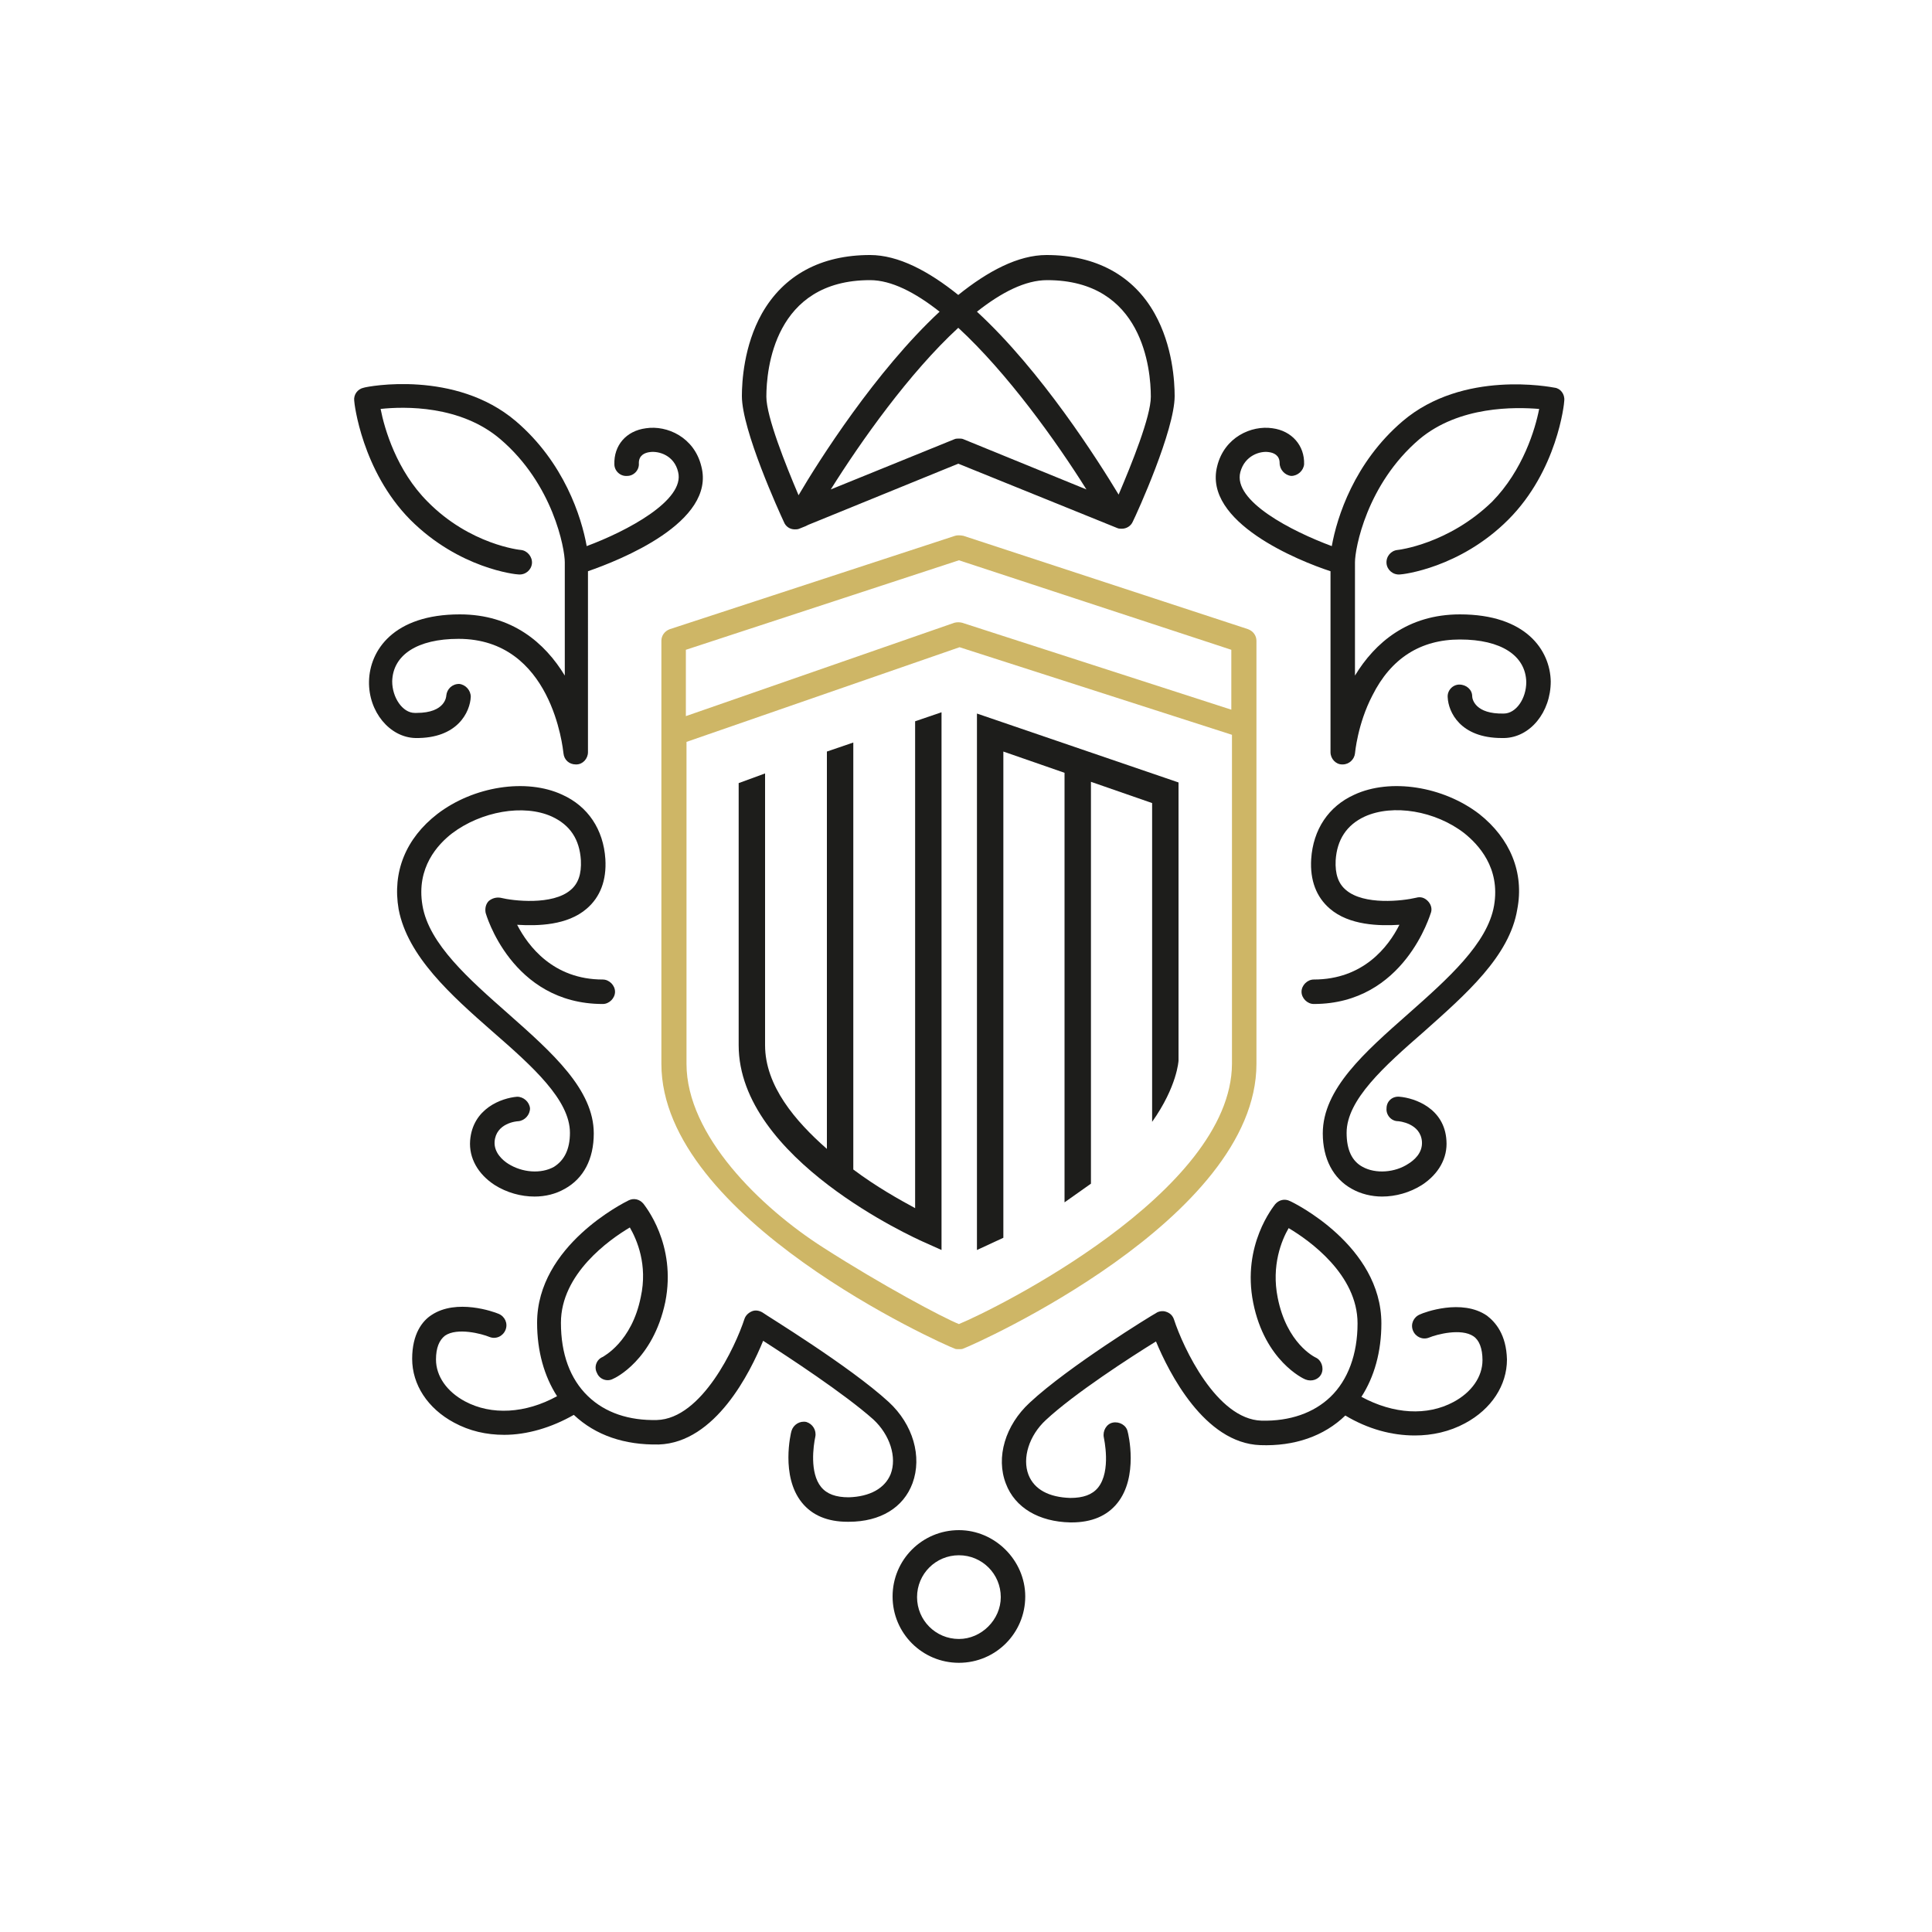
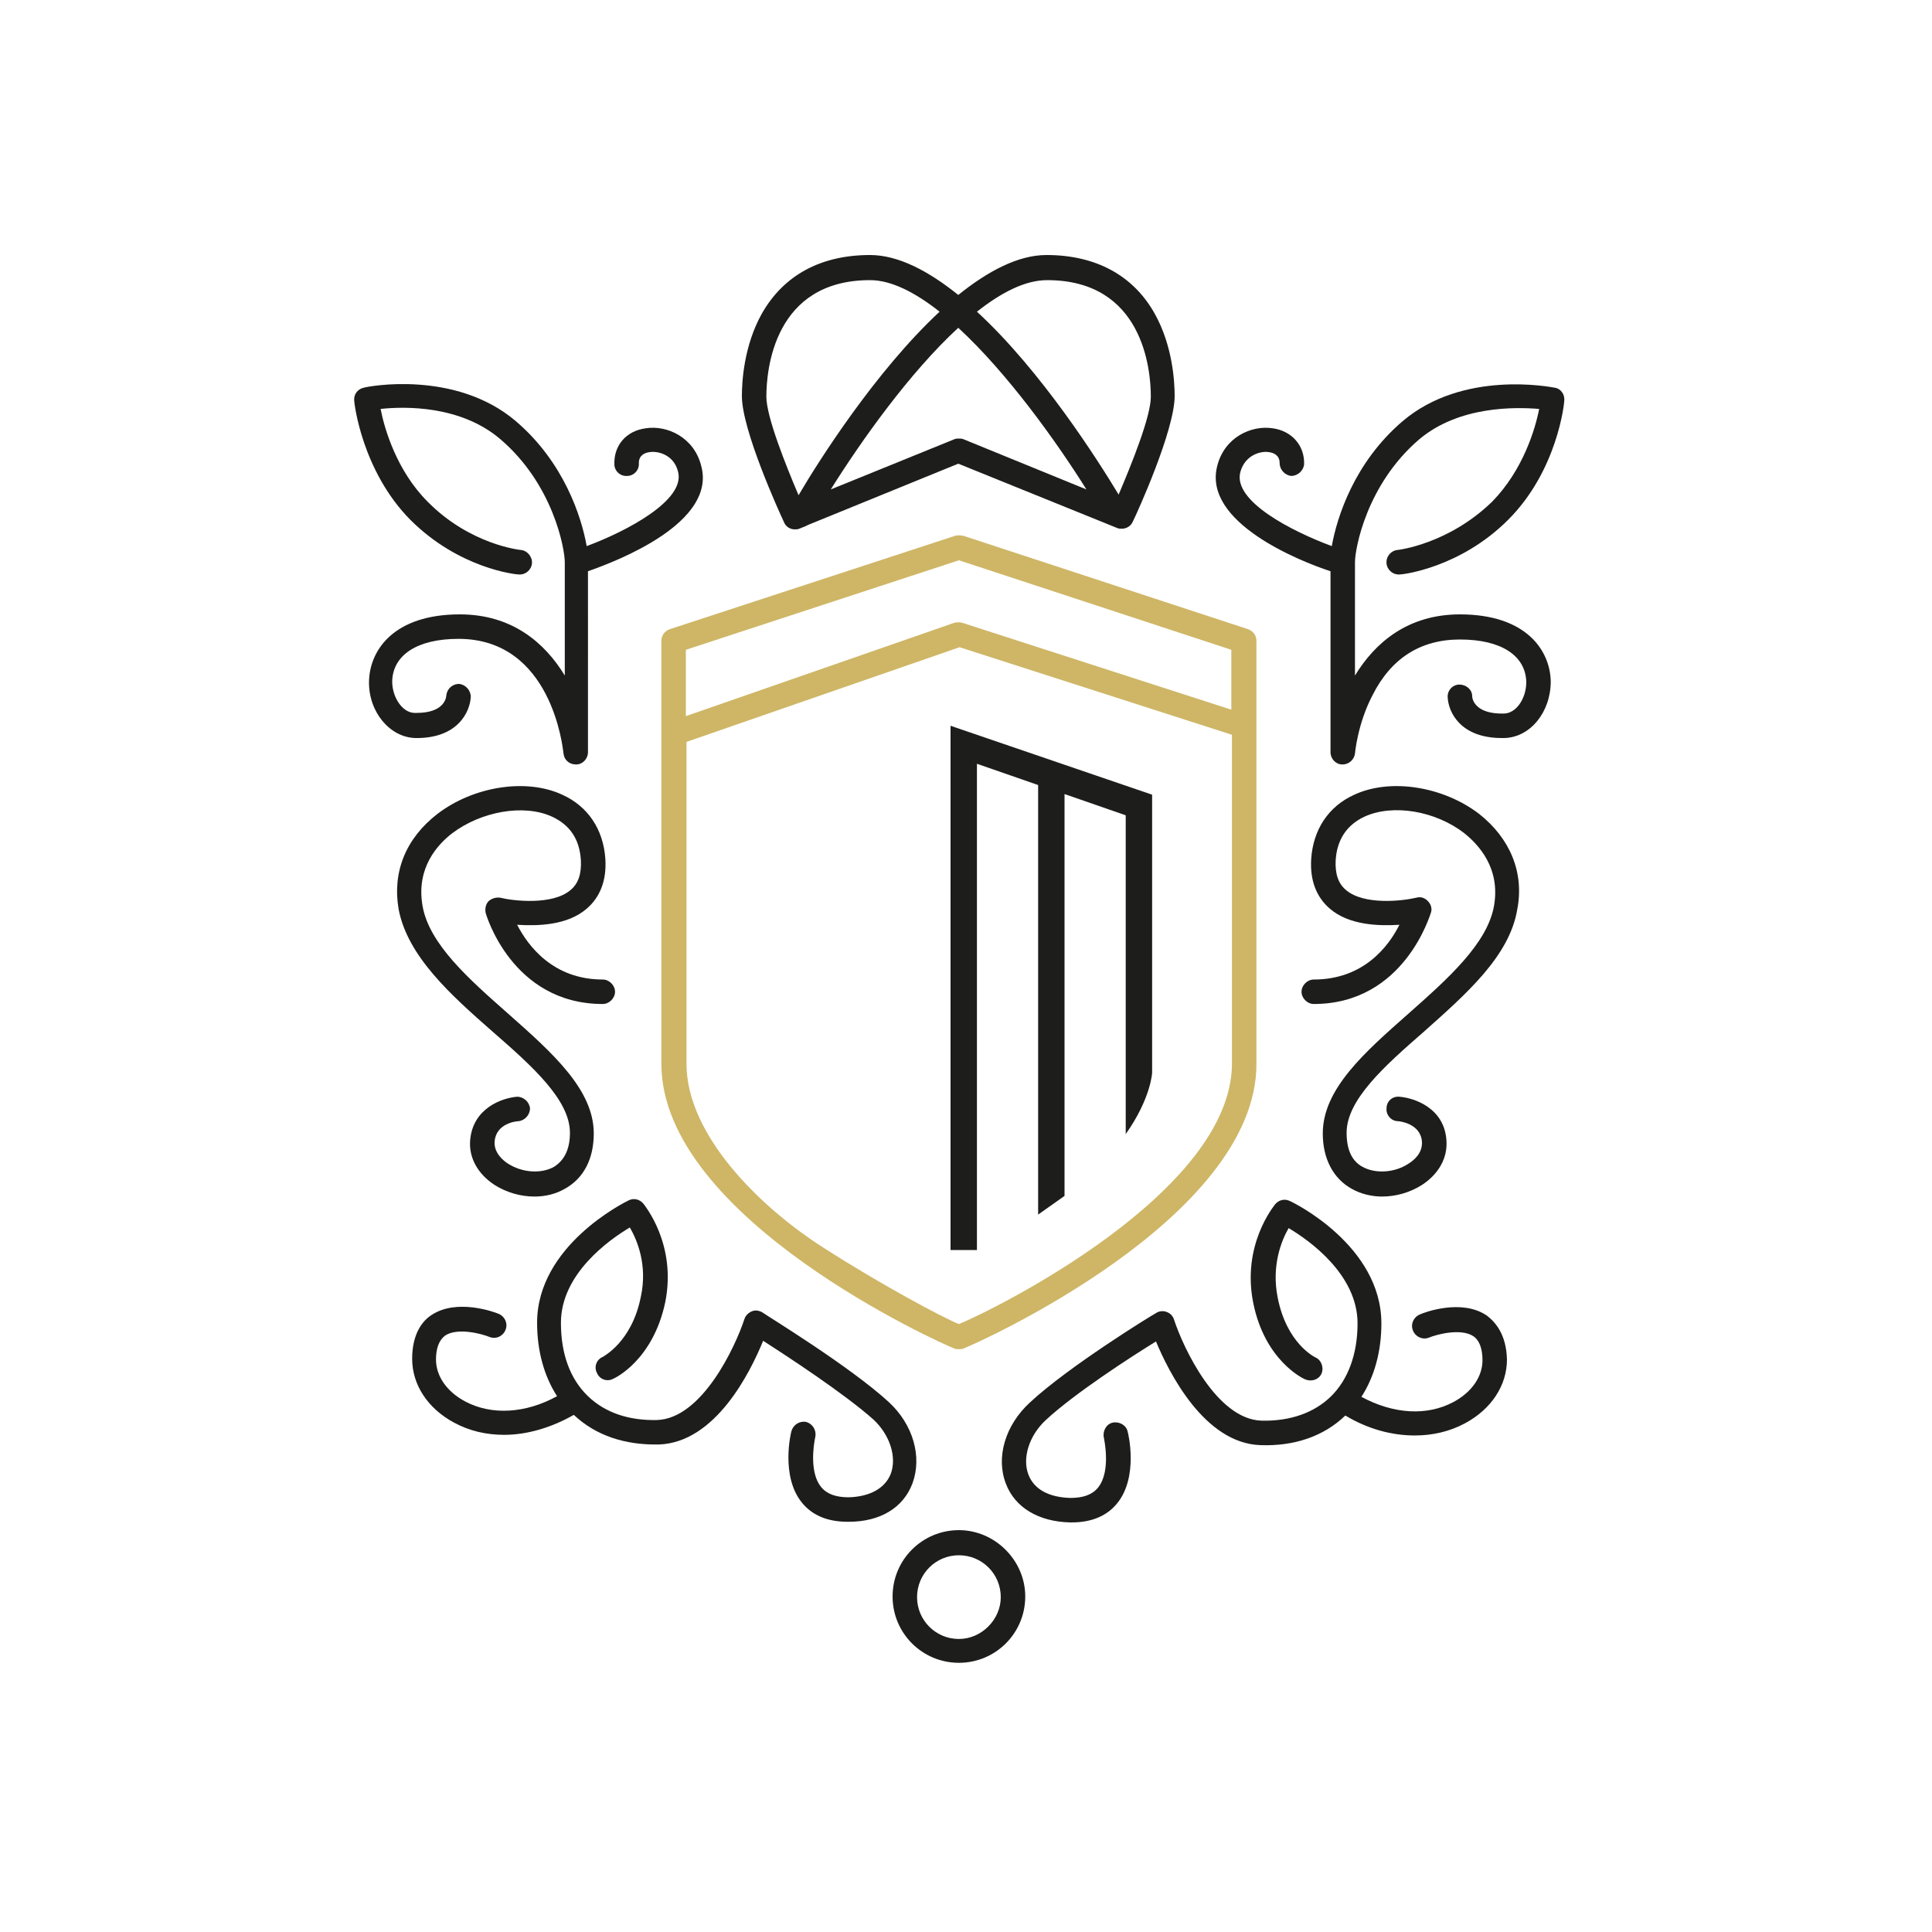
<svg xmlns="http://www.w3.org/2000/svg" version="1.2" baseProfile="tiny" id="Ebene_1" x="0px" y="0px" width="100" height="100" viewBox="0 0 300 300" xml:space="preserve">
  <g>
    <g>
      <g>
-         <path fill="#1D1D1B" d="M142.1,187.6c-2.4-1.3-6-3.3-9.6-6v-66.3l-4.1,1.4v61.7c-4.9-4.3-9.6-9.8-9.6-16.1v-42.2l-4.1,1.5v40.7     c0,17.7,27.5,30,28.6,30.5l2.9,1.3v-83.5l-4.1,1.4V187.6z" />
-         <path fill="#1D1D1B" d="M151.7,194.1l4.1-1.9v-75.5l9.5,3.3v66.7l4.1-2.9v-62.4l9.5,3.3c0,45.7,0,48.6,0,49.5     c3.9-5.5,4.1-9.5,4.1-9.5v-43.2l-31.3-10.7V194.1z" />
+         <path fill="#1D1D1B" d="M151.7,194.1v-75.5l9.5,3.3v66.7l4.1-2.9v-62.4l9.5,3.3c0,45.7,0,48.6,0,49.5     c3.9-5.5,4.1-9.5,4.1-9.5v-43.2l-31.3-10.7V194.1z" />
        <path fill="#CEB666" d="M148.3,83.2L104,97.7c-0.8,0.3-1.3,1-1.3,1.8v65.7c0,24,43.6,43.5,45.5,44.2c0.2,0.1,0.4,0.1,0.7,0.1     s0.5,0,0.7-0.1c1.9-0.7,45.5-20.1,45.5-44.2V99.5c0-0.8-0.5-1.5-1.3-1.8l-44.2-14.5C149.1,83.1,148.6,83.1,148.3,83.2z      M148.9,205.6c-2.5-1-11.9-6-21.1-11.9c-9.7-6.2-21.2-17.4-21.2-28.5v-50l42.4-14.7l42.3,13.6v51.1     C191.2,185.2,154.3,203.4,148.9,205.6z M191.2,110.2l-41.8-13.5c-0.4-0.1-0.8-0.1-1.2,0l-41.7,14.5v-10.3L148.9,87l42.3,13.9     V110.2z" />
        <path fill="#1D1D1B" d="M123.4,82.2c0.2,0,0.5,0,0.7-0.1l1-0.4c0,0,0,0,0,0l0.4-0.2l23.3-9.5l24.7,10c0.2,0.1,0.5,0.1,0.7,0.1     c0.7,0,1.4-0.4,1.7-1.1c0.7-1.4,6.5-14.2,6.5-19.5c0-2.2-0.3-7.8-3.1-12.8c-3.3-5.9-9.1-9.1-16.8-9.1c-4.4,0-9.1,2.5-13.7,6.2     c-4.6-3.7-9.3-6.2-13.7-6.2c-7.6,0-13.4,3.1-16.8,9.1c-2.8,5-3.1,10.6-3.1,12.8c0,5.3,5.8,18,6.5,19.5     C122,81.8,122.7,82.2,123.4,82.2z M148.8,50.9c7.6,7,15.2,17.6,19.9,25.1l-19.1-7.8c-0.2-0.1-0.5-0.1-0.7-0.1c0,0,0,0,0,0     c-0.2,0-0.5,0-0.7,0.1L129,76C133.7,68.5,141.2,57.9,148.8,50.9z M162.6,43.5c14.9,0,16.1,13.9,16.1,18.1c0,3.1-3,10.5-5,15.2     c-3.2-5.3-12-19.2-22-28.4C155.5,45.4,159.2,43.5,162.6,43.5z M135.1,43.5c3.3,0,7,1.9,10.8,4.9c-9.9,9.2-18.8,23.2-21.9,28.5     c-2-4.7-5-12.2-5-15.3C119,57.4,120.2,43.5,135.1,43.5z" />
        <path fill="#1D1D1B" d="M73.1,108.2c0-1-0.8-1.9-1.8-2c-1.1,0-1.9,0.8-2,1.8c0,0.1-0.1,2.7-4.6,2.7c-0.1,0-0.2,0-0.3,0     c-1.9,0-3.5-2.4-3.5-4.9c0.1-4.1,3.9-6.6,10.3-6.6c14.5,0,16.2,17,16.3,17.8c0.1,1,0.9,1.7,1.9,1.7c0,0,0.1,0,0.1,0     c1,0,1.8-0.9,1.8-1.9V88.7c4.9-1.7,19.9-7.6,17.6-16.3c-1.1-4.5-5.3-6.4-8.6-5.9c-3.1,0.4-5,2.7-4.9,5.6c0,1,0.9,1.9,2,1.8     c1,0,1.9-0.9,1.8-2c0-1.2,0.9-1.6,1.7-1.7c1.4-0.2,3.8,0.5,4.4,3.1c1.1,4.4-8,9.2-14.2,11.5c-0.8-4.5-3.5-13-11-19.4     c-9.4-8-23-5.4-23.6-5.2c-1,0.2-1.6,1.1-1.5,2c0,0.4,1.2,10.9,8.7,18.5c7.6,7.6,16.4,8.5,16.8,8.5c1.1,0.1,2-0.7,2.1-1.7     c0.1-1-0.7-2-1.7-2.1c-0.1,0-7.9-0.8-14.5-7.5c-4.8-4.8-6.7-11.3-7.3-14.4c3.7-0.4,12.4-0.6,18.6,4.7c8.2,7,10,17,10,19.1v17.6     c-3.1-5.1-8.2-9.5-16.3-9.5c-10.3,0-14,5.6-14.1,10.4c-0.1,4.7,3.2,8.7,7.2,8.8C71.1,114.7,73,110.5,73.1,108.2z" />
        <path fill="#1D1D1B" d="M76.5,160.2c6.2,5.4,12,10.6,12,15.7c0,2.6-0.9,4.3-2.5,5.3c-2,1.1-4.9,0.9-7.1-0.5     c-0.8-0.5-2.2-1.7-2.1-3.4c0.2-2.9,3.4-3.2,3.7-3.2c1-0.1,1.8-1,1.8-2c-0.1-1-1-1.8-2-1.8c-2.4,0.2-6.9,1.8-7.3,6.8     c-0.2,2.7,1.2,5.2,3.8,6.9c1.9,1.2,4.1,1.8,6.2,1.8c1.7,0,3.3-0.4,4.7-1.2c2.9-1.6,4.5-4.6,4.5-8.6c0-6.8-6.4-12.5-13.3-18.6     c-6-5.3-12.3-10.8-13.3-16.8c-1-5.9,2.4-9.5,4.6-11.2c4.5-3.4,11.1-4.6,15.5-2.6c2.8,1.3,4.3,3.5,4.5,6.8     c0.1,2.1-0.4,3.6-1.6,4.6c-2.8,2.4-8.9,1.7-10.9,1.2c-0.7-0.1-1.3,0.1-1.8,0.5c-0.5,0.5-0.6,1.2-0.5,1.8c0,0.1,4,14.2,18.2,14.2     c1,0,1.9-0.9,1.9-1.9s-0.9-1.9-1.9-1.9c-7.7,0-11.6-5.2-13.3-8.5c3.2,0.2,7.8,0.1,10.8-2.5c2.1-1.8,3.1-4.4,2.9-7.7     c-0.3-4.6-2.7-8.2-6.7-10c-5.6-2.6-13.8-1.3-19.4,3c-4.9,3.8-7,9-6,14.8C63.3,148.5,70,154.5,76.5,160.2z" />
        <path fill="#1D1D1B" d="M141.7,230.3c1.5-4.1,0.1-9.1-3.7-12.6c-6.1-5.6-19.1-13.5-19.6-13.9c-0.5-0.3-1.1-0.4-1.6-0.2     c-0.5,0.2-1,0.6-1.2,1.2c-1.4,4.3-6.6,15.5-13.6,15.7c-4.3,0.1-8-1.1-10.7-3.7c-2.8-2.7-4.2-6.6-4.2-11.4     c0-7.6,7.5-12.9,10.7-14.8c1.1,1.9,2.8,5.8,1.7,10.8c-1.4,7-5.8,9.2-5.9,9.3c-1,0.4-1.4,1.6-0.9,2.5c0.4,1,1.6,1.4,2.5,0.9     c0.3-0.1,6.2-2.9,8.1-11.9c1.8-9-3.2-15-3.4-15.3c-0.6-0.7-1.5-0.9-2.3-0.5c-0.6,0.3-14.2,7-14.2,19c0,4.4,1.1,8.3,3.1,11.4     c-4.9,2.7-10.2,3-14.3,0.8c-2.8-1.5-4.5-3.9-4.5-6.5c0-1.8,0.5-3,1.4-3.7c1.9-1.3,5.7-0.3,6.9,0.2c1,0.4,2.1-0.1,2.5-1.1     c0.4-1-0.1-2.1-1.1-2.5c-0.7-0.3-6.5-2.4-10.4,0.2c-1.4,0.9-3,2.9-3,6.8c0,4,2.4,7.7,6.5,9.9c2.4,1.3,5,1.9,7.8,1.9     c3.5,0,7.3-1.1,10.8-3.1c3.4,3.2,7.9,4.7,13.2,4.6c8.8-0.3,14.2-11.2,16.2-16.1c3.9,2.5,12.6,8.2,17.1,12.2     c2.6,2.4,3.7,5.9,2.7,8.5c-0.9,2.2-3.2,3.5-6.5,3.6c-2,0-3.4-0.5-4.3-1.6c-1.8-2.2-1.2-6.4-0.9-7.8c0.2-1-0.4-2-1.4-2.3     c-1-0.2-2,0.4-2.3,1.4c-0.1,0.3-1.7,7,1.6,11.1c1.6,2,4,3,7.1,3c0.1,0,0.2,0,0.2,0C136.7,236.3,140.3,234.1,141.7,230.3z" />
        <path fill="#1D1D1B" d="M217,85.4c-1,0.1-1.8,1-1.7,2.1c0.1,1,1,1.8,2.1,1.7c0.4,0,9.3-1,16.8-8.5c7.6-7.6,8.7-18,8.7-18.5     c0.1-1-0.6-1.9-1.5-2c-0.6-0.1-14.2-2.8-23.6,5.2c-7.5,6.4-10.2,14.9-11,19.4c-6.2-2.3-15.4-7-14.2-11.5c0.7-2.6,3.1-3.3,4.4-3.1     c0.8,0.1,1.7,0.5,1.7,1.7c0,1,0.8,1.9,1.8,2c1,0,1.9-0.8,2-1.8c0.1-2.9-1.9-5.2-4.9-5.6c-3.3-0.5-7.5,1.4-8.6,5.9     c-2.2,8.7,12.7,14.7,17.6,16.3v28.1c0,1,0.8,1.9,1.8,1.9c0,0,0.1,0,0.1,0c1,0,1.8-0.8,1.9-1.7c0,0,0.4-4.6,2.7-9     c2.9-5.8,7.5-8.7,13.6-8.7c6.4,0,10.2,2.5,10.3,6.6c0,2.6-1.6,4.9-3.5,4.9c-4.4,0.1-4.9-2.2-4.9-2.7c0-1-0.9-1.8-2-1.8     c-1,0-1.9,0.9-1.8,2c0.1,2.2,1.9,6.3,8.4,6.3c0.1,0,0.3,0,0.4,0c4-0.1,7.2-4,7.2-8.8c-0.1-4.8-3.8-10.4-14.1-10.4     c-8.1,0-13.2,4.4-16.3,9.5V87.3c0-2.1,1.8-12.1,10-19.1c6.2-5.2,14.9-5,18.6-4.7c-0.6,3.1-2.5,9.5-7.3,14.4     C224.9,84.5,217.1,85.4,217,85.4z" />
        <path fill="#1D1D1B" d="M229.7,126.4c-5.6-4.3-13.8-5.6-19.4-3c-4,1.8-6.4,5.4-6.7,10c-0.2,3.3,0.8,5.9,2.9,7.7     c3,2.6,7.7,2.7,10.8,2.5c-1.7,3.4-5.6,8.5-13.3,8.5c-1,0-1.9,0.9-1.9,1.9s0.9,1.9,1.9,1.9c14.1,0,18.1-14,18.2-14.2     c0.2-0.6,0-1.3-0.5-1.8c-0.5-0.5-1.1-0.7-1.8-0.5c-2.1,0.5-8.1,1.2-10.9-1.2c-1.2-1-1.7-2.5-1.6-4.6c0.2-3.2,1.7-5.5,4.5-6.8     c4.4-2,11-0.9,15.5,2.6c2.1,1.7,5.6,5.3,4.6,11.2c-1,5.9-7.2,11.4-13.3,16.8c-6.8,6-13.3,11.7-13.3,18.6c0,3.9,1.6,7,4.5,8.6     c1.4,0.8,3.1,1.2,4.7,1.2c2.1,0,4.3-0.6,6.2-1.8c2.6-1.7,4-4.2,3.8-6.9c-0.3-5-4.9-6.6-7.3-6.8c-1.1-0.1-2,0.7-2,1.8     c-0.1,1,0.7,2,1.8,2c0.1,0,3.5,0.3,3.7,3.2c0.1,1.8-1.3,2.9-2.1,3.4c-2.1,1.4-5.1,1.6-7.1,0.5c-1.7-0.9-2.5-2.7-2.5-5.3     c0-5.1,5.8-10.3,12-15.7c6.5-5.8,13.3-11.7,14.5-19C236.7,135.5,234.5,130.2,229.7,126.4z" />
        <path fill="#1D1D1B" d="M230.9,204.3c-3.9-2.7-9.8-0.5-10.4-0.2c-1,0.4-1.5,1.5-1.1,2.5s1.5,1.5,2.5,1.1c1.2-0.5,5-1.5,6.9-0.2     c0.9,0.6,1.4,1.9,1.4,3.7c0,2.6-1.7,5-4.5,6.5c-4.1,2.2-9.3,1.9-14.3-0.8c2-3.1,3.1-7,3.1-11.4c0-12.1-13.7-18.8-14.2-19     c-0.8-0.4-1.7-0.2-2.3,0.5c-0.2,0.3-5.2,6.3-3.4,15.3c1.8,9,7.8,11.8,8.1,11.9c1,0.4,2.1,0,2.5-0.9c0.4-0.9,0-2.1-0.9-2.5     c-0.2-0.1-4.5-2.2-5.9-9.3c-1-5,0.6-8.9,1.7-10.8c3.2,1.9,10.7,7.2,10.7,14.8c0,4.8-1.5,8.8-4.2,11.4c-2.6,2.5-6.3,3.8-10.7,3.7     c-7-0.2-12.2-11.4-13.6-15.7c-0.2-0.6-0.6-1-1.2-1.2c-0.5-0.2-1.2-0.1-1.6,0.2c-0.6,0.3-13.6,8.3-19.6,13.9     c-3.8,3.5-5.3,8.5-3.7,12.6c1.4,3.7,5.1,5.9,10,6c0.1,0,0.2,0,0.2,0c3.1,0,5.5-1,7.1-3c3.3-4.1,1.7-10.8,1.6-11.1     c-0.2-1-1.3-1.6-2.3-1.4c-1,0.2-1.6,1.3-1.4,2.3c0,0.1,1.2,5.2-0.9,7.8c-0.9,1.1-2.3,1.6-4.3,1.6c-3.3-0.1-5.6-1.3-6.5-3.6     c-1-2.6,0.1-6.1,2.7-8.5c4.4-4.1,13.2-9.8,17.1-12.2c2,4.8,7.5,15.8,16.2,16.1c5.3,0.2,9.9-1.4,13.2-4.6     c3.5,2.1,7.2,3.1,10.8,3.1c2.7,0,5.4-0.6,7.8-1.9c4.1-2.2,6.5-5.9,6.5-9.9C233.9,207.2,232.2,205.3,230.9,204.3z" />
        <path fill="#1D1D1B" d="M148.9,237.6c-5.7,0-10.3,4.6-10.3,10.3c0,5.7,4.6,10.3,10.3,10.3s10.3-4.6,10.3-10.3     C159.2,242.3,154.5,237.6,148.9,237.6z M148.9,254.5c-3.6,0-6.5-2.9-6.5-6.5c0-3.6,2.9-6.5,6.5-6.5s6.5,2.9,6.5,6.5     C155.4,251.5,152.4,254.5,148.9,254.5z" />
      </g>
    </g>
  </g>
</svg>